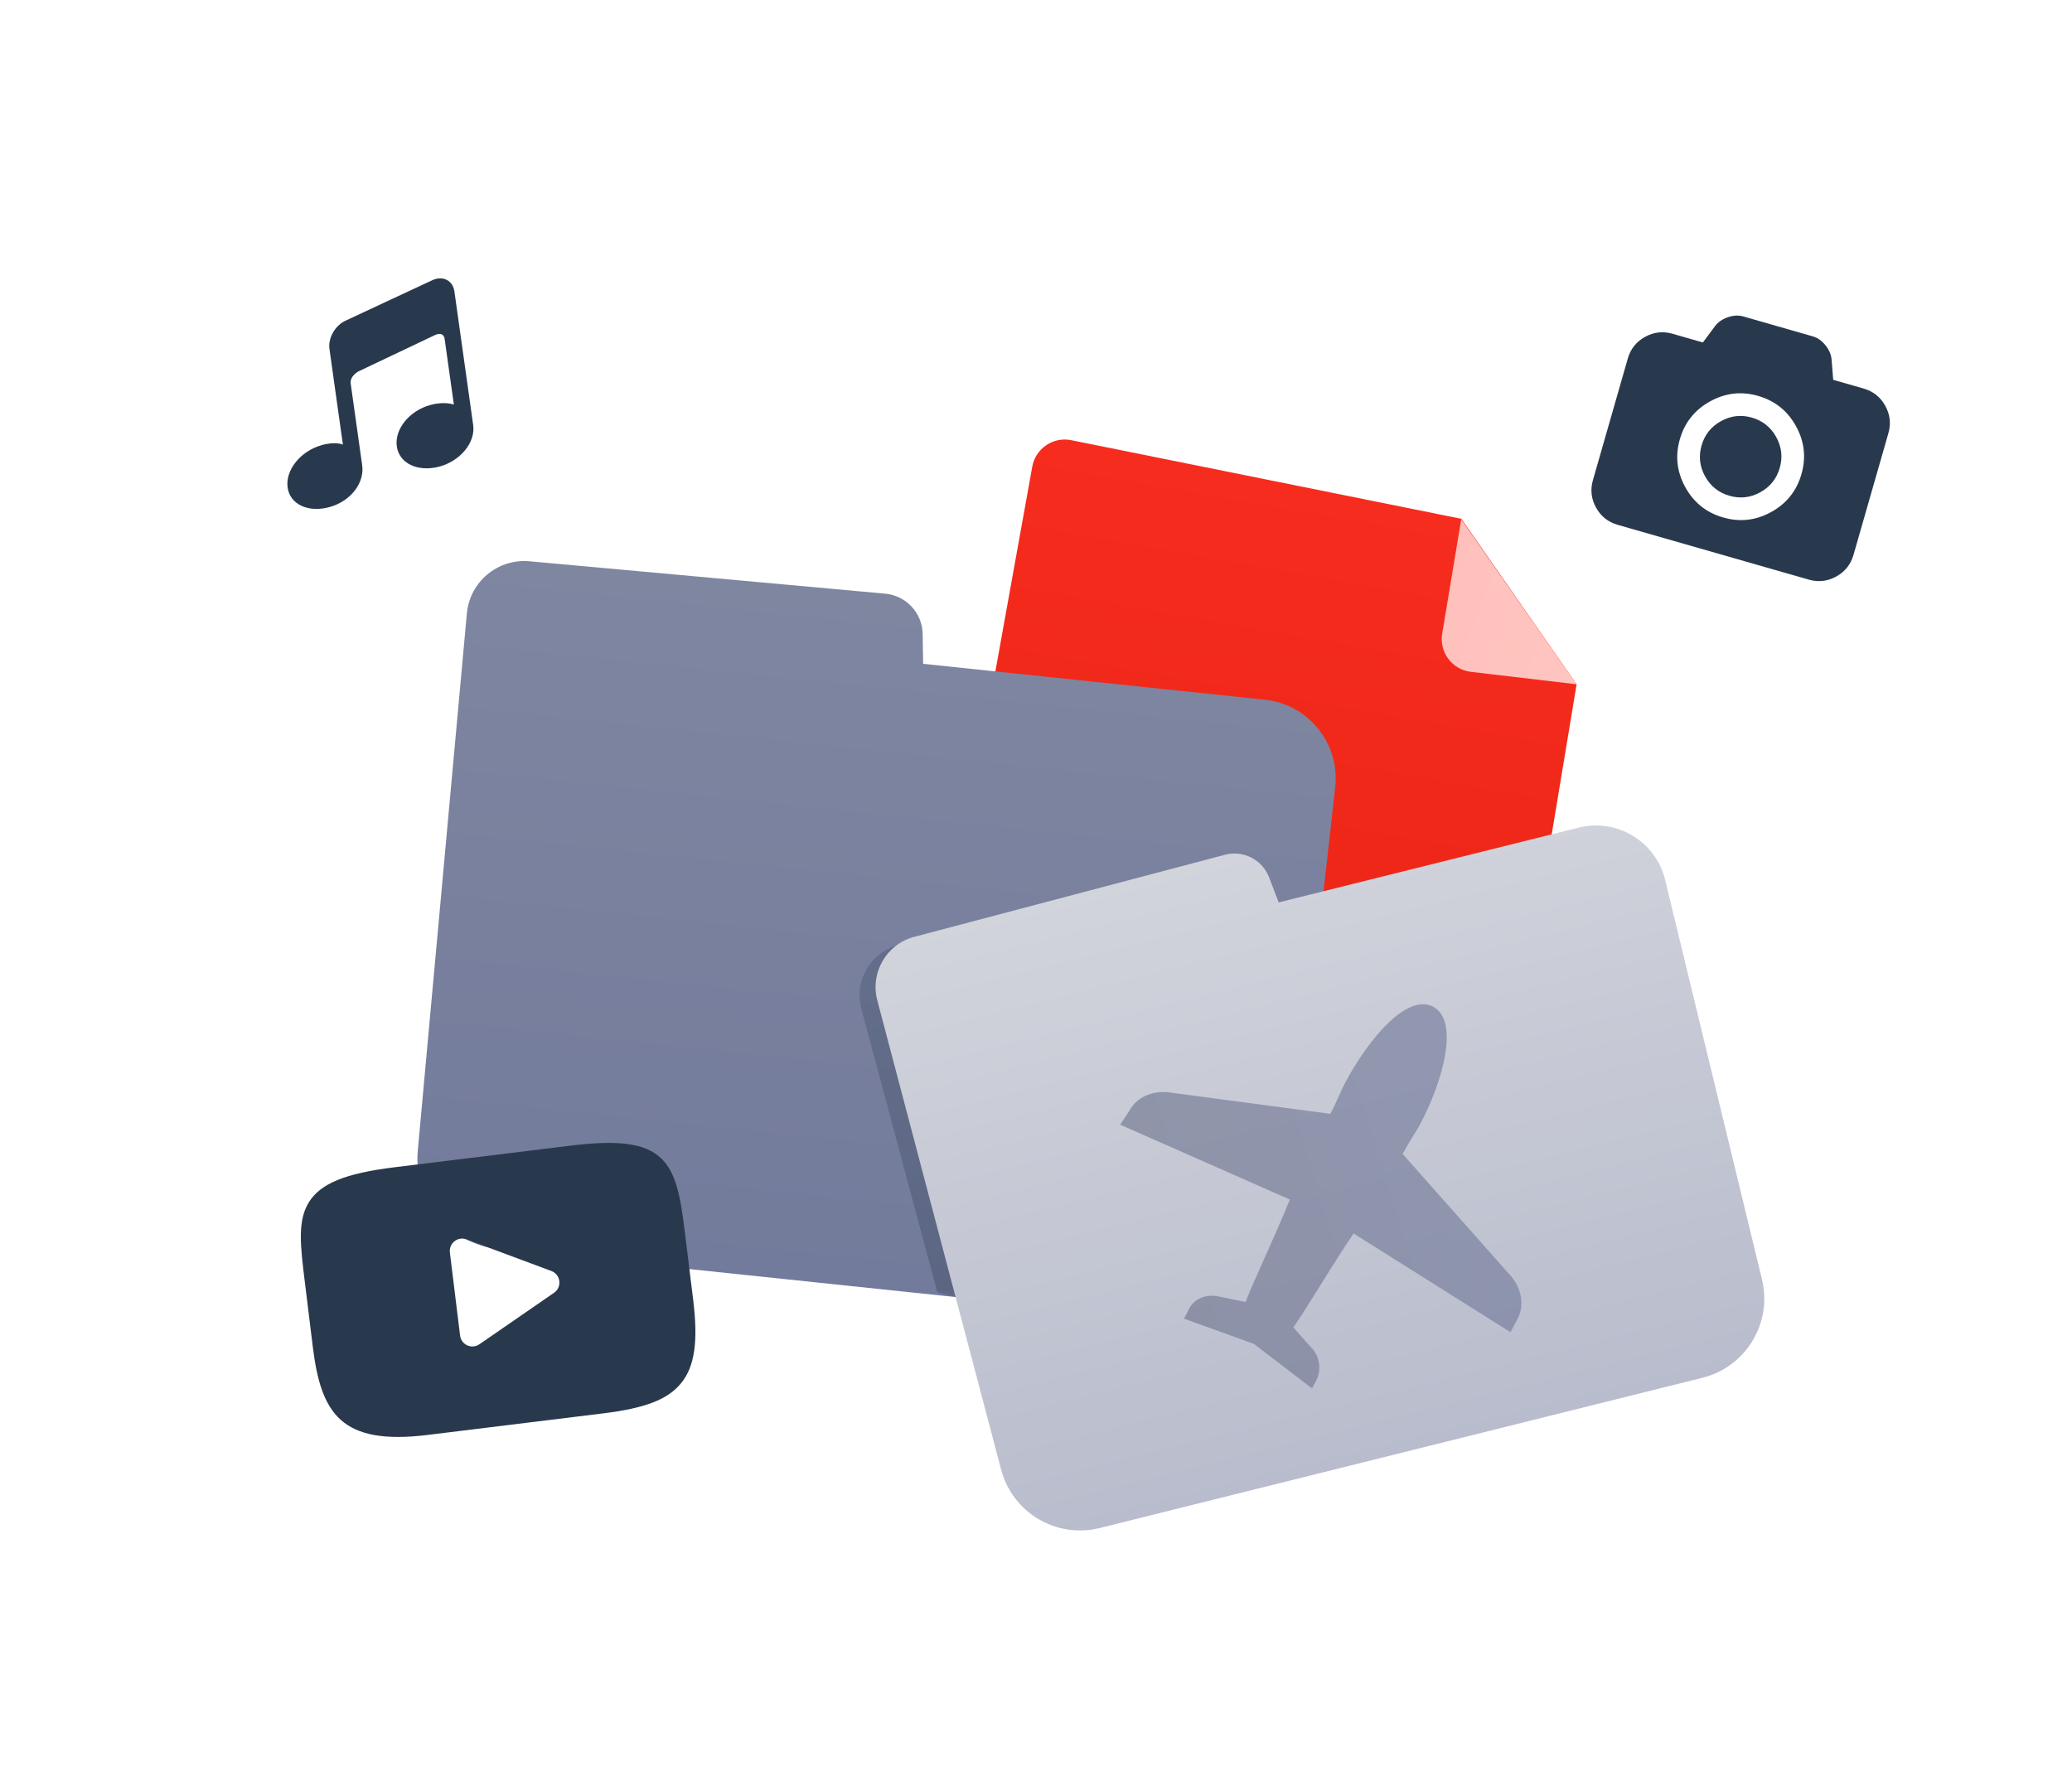
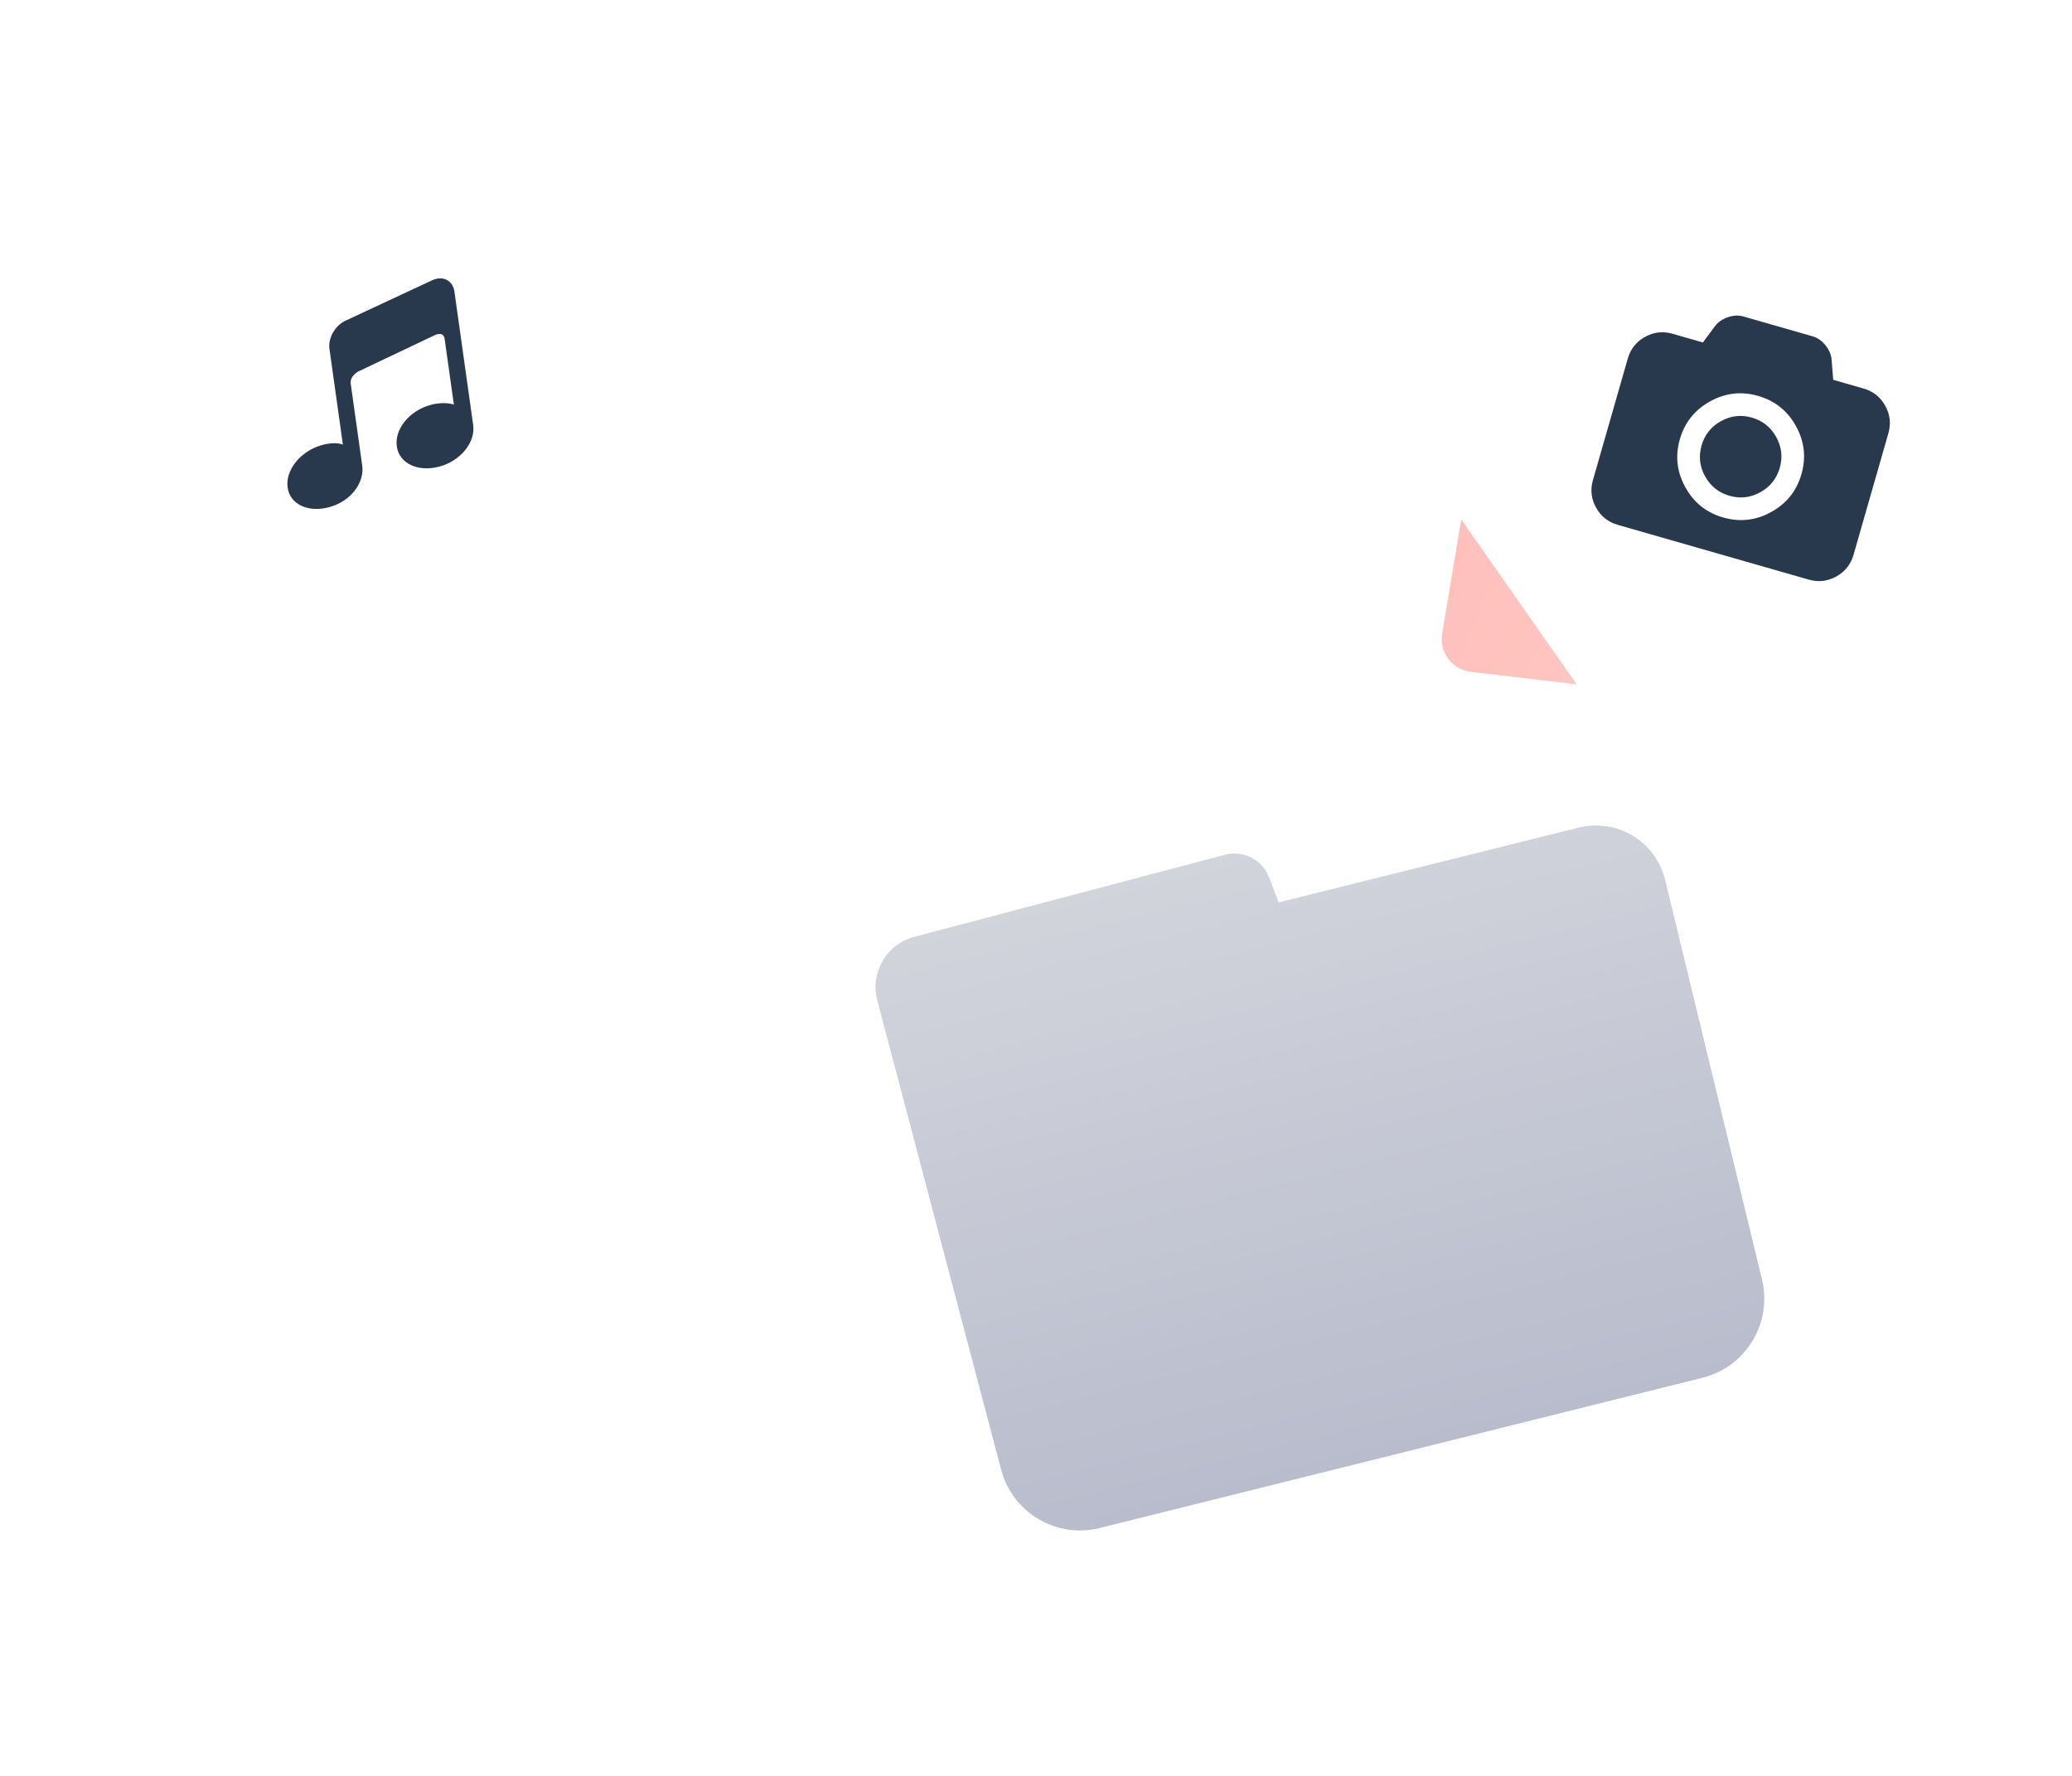
<svg xmlns="http://www.w3.org/2000/svg" width="420" height="360" viewBox="0 0 420 360" fill="none">
  <path fill-rule="evenodd" clip-rule="evenodd" d="M95.99 128.318C157.076 79.053 267.409 29.533 330.314 62.078C393.219 94.622 396.354 226.62 339.652 267.32C282.951 308.02 144.707 303.727 89.558 275.196C34.41 246.664 34.903 177.582 95.99 128.318Z" fill="white" />
-   <path d="M209.243 94.6C209.907 90.914 213.469 88.493 217.14 89.233L296.216 105.171L319.584 138.715L301.171 249.715C300.563 253.382 297.079 255.848 293.418 255.202L190.399 237.037C186.754 236.395 184.326 232.913 184.982 229.271L209.243 94.6Z" fill="url(#paint0_linear)" />
  <mask id="mask0" mask-type="alpha" maskUnits="userSpaceOnUse" x="183" y="87" width="144" height="170">
    <path d="M209.243 94.6C209.907 90.914 213.469 88.493 217.14 89.233L296.216 105.171L319.584 138.715L301.171 249.715C300.563 253.382 297.079 255.848 293.418 255.202L190.399 237.037C186.754 236.395 184.326 232.913 184.982 229.271L209.243 94.6Z" fill="white" />
  </mask>
  <g mask="url(#mask0)">
  </g>
-   <path fill-rule="evenodd" clip-rule="evenodd" d="M94.633 124.365C95.221 117.933 100.909 113.196 107.341 113.781L179.431 120.346C183.683 120.733 186.958 124.264 187.026 128.532L187.123 134.566L256.386 141.846C265.236 142.776 271.637 150.734 270.649 159.578L260.37 251.583C259.248 261.624 250.232 268.876 240.184 267.82L101.069 253.199C91.072 252.148 83.773 243.26 84.688 233.249L94.633 124.365Z" fill="url(#paint1_linear)" />
  <mask id="mask1" mask-type="alpha" maskUnits="userSpaceOnUse" x="81" y="111" width="193" height="159">
    <path fill-rule="evenodd" clip-rule="evenodd" d="M94.633 124.365C95.221 117.933 100.909 113.196 107.341 113.781L179.431 120.346C183.683 120.733 186.958 124.264 187.026 128.532L187.123 134.566L256.386 141.846C265.236 142.776 271.637 150.734 270.649 159.578L260.37 251.583C259.248 261.624 250.232 268.876 240.184 267.82L101.069 253.199C91.072 252.148 83.773 243.26 84.688 233.249L94.633 124.365Z" fill="white" />
  </mask>
  <g mask="url(#mask1)">
-     <path opacity="0.274" fill-rule="evenodd" clip-rule="evenodd" d="M174.593 204.474C173.086 198.845 176.438 193.062 182.072 191.574L245.024 174.945C248.739 173.964 252.596 175.942 253.967 179.531L255.906 184.604L315.479 169.751C323.717 167.697 331.941 173.162 333.237 181.553L347.464 273.64L291.1 287.587L190 262L174.593 204.474Z" fill="url(#paint2_linear)" />
-   </g>
+     </g>
  <path d="M177.828 202.776C176.346 197.156 179.698 191.398 185.318 189.913L248.307 173.275C252.022 172.293 255.879 174.271 257.251 177.86L259.189 182.933L320.007 167.77C327.779 165.832 335.642 170.592 337.529 178.376L357.156 259.351C359.298 268.187 353.905 277.096 345.082 279.296L222.929 309.752C214.15 311.941 205.242 306.671 202.934 297.923L177.828 202.776Z" fill="url(#paint3_linear)" />
  <g opacity="0.653" filter="url(#filter0_i)">
-     <path fill-rule="evenodd" clip-rule="evenodd" d="M284.317 230.927C285.748 228.237 287.019 226.496 287.877 224.882C292.455 216.271 295.899 203.952 290.518 201.09C285.136 198.229 277.261 207.847 272.683 216.458C271.824 218.072 271.092 220.099 269.661 222.789L236.779 218.421C233.516 218.067 230.345 219.487 228.914 222.178L227.072 224.994L261.455 240.17C258.113 248.403 254.234 256.349 252.483 260.94L247.193 259.853C244.754 259.247 241.869 260.129 240.851 262.694L239.992 264.308L254.178 269.435L265.949 278.455L266.808 276.84C267.952 274.688 267.482 271.677 265.616 269.994L262.169 266.091C264.996 262.071 269.415 254.411 274.371 247.038L306.179 267.057L307.61 264.366C309.04 261.675 308.445 258.252 306.326 255.745L284.317 230.927Z" fill="url(#paint4_linear)" />
-   </g>
+     </g>
  <path d="M296.193 105.3L319.584 138.715L298.145 136.193C294.354 135.747 291.706 132.222 292.333 128.457L296.193 105.3Z" fill="url(#paint5_linear)" />
  <path fill-rule="evenodd" clip-rule="evenodd" d="M87.675 56.781L70.084 64.988C67.947 65.936 66.468 68.513 66.781 70.74L69.468 89.861C69.468 89.861 69.505 90.122 69.506 90.129C69.506 90.129 68.048 89.417 65.14 90.254C60.871 91.486 57.809 95.326 58.301 98.833C58.794 102.341 62.629 103.994 66.898 102.763C71.171 101.534 73.911 97.844 73.418 94.335C73.418 94.335 71.309 79.335 71.091 77.78C70.872 76.225 72.648 75.295 72.648 75.295L88.184 67.917C88.184 67.917 89.898 67.06 90.132 68.725C90.366 70.389 91.999 82.012 91.999 82.012C91.999 82.012 92 82.015 92.001 82.022C92.001 82.022 90.21 81.302 87.295 82.079C83.013 83.219 79.94 86.99 80.433 90.496C80.926 94.005 84.771 95.729 89.053 94.587C93.338 93.447 96.41 89.678 95.917 86.169L92.112 59.096C91.799 56.869 89.811 55.833 87.675 56.781Z" fill="#29394D" />
-   <path fill-rule="evenodd" clip-rule="evenodd" d="M133.925 234.726C130.735 231.759 125.431 231.04 115.616 232.246L79.99 236.62C69.95 237.853 64.901 239.931 62.56 243.794C60.278 247.561 60.9 252.622 61.76 259.626L63.399 272.976C65.065 286.545 69.119 293.041 86.653 290.888L122.28 286.513C130.791 285.468 135.361 283.698 138.053 280.404C140.815 277.025 141.549 271.972 140.51 263.508L138.871 250.158C137.964 242.771 137.13 237.706 133.925 234.726ZM112.311 262.065L97.171 272.507C96.833 272.74 96.449 272.883 96.054 272.931C95.607 272.986 95.146 272.921 94.721 272.73C93.921 272.37 93.368 271.619 93.261 270.749L91.191 253.893C91.085 253.025 91.439 252.163 92.126 251.621C92.814 251.078 93.734 250.934 94.554 251.24L111.764 257.654C112.639 257.98 113.26 258.766 113.376 259.693C113.49 260.621 113.08 261.535 112.311 262.065Z" fill="#29394D" />
  <path fill-rule="evenodd" clip-rule="evenodd" d="M382.146 82.255C381.164 80.485 379.702 79.321 377.758 78.764L371.595 76.997L371.265 72.853C371.174 71.855 370.759 70.897 370.019 69.98C369.28 69.063 368.424 68.465 367.452 68.186L353.366 64.147C352.394 63.868 351.351 63.922 350.238 64.308C349.125 64.693 348.265 65.286 347.659 66.084L345.183 69.423L339.021 67.656C337.076 67.099 335.219 67.311 333.449 68.292C331.679 69.273 330.516 70.735 329.958 72.68L322.89 97.33C322.332 99.275 322.544 101.132 323.525 102.902C324.506 104.672 325.969 105.836 327.913 106.393L366.649 117.501C368.594 118.058 370.45 117.846 372.221 116.865C373.99 115.884 375.154 114.421 375.712 112.477L382.78 87.826C383.338 85.882 383.126 84.025 382.146 82.255ZM359.046 103.783C355.942 105.503 352.694 105.877 349.301 104.904C345.907 103.931 343.351 101.893 341.631 98.789C339.91 95.686 339.537 92.438 340.51 89.045C341.483 85.651 343.521 83.095 346.624 81.375C349.728 79.654 352.976 79.281 356.369 80.254C359.762 81.227 362.319 83.265 364.039 86.368C365.76 89.472 366.133 92.72 365.16 96.113C364.187 99.506 362.149 102.063 359.046 103.783Z" fill="#29394D" />
  <path fill-rule="evenodd" clip-rule="evenodd" d="M355.107 84.655C352.924 84.029 350.836 84.269 348.842 85.374C346.847 86.48 345.537 88.124 344.911 90.307C344.285 92.489 344.525 94.578 345.631 96.572C346.736 98.566 348.38 99.876 350.563 100.502C352.745 101.128 354.834 100.888 356.828 99.783C358.823 98.677 360.133 97.034 360.759 94.851C361.385 92.668 361.145 90.58 360.039 88.585C358.934 86.591 357.289 85.281 355.107 84.655Z" fill="#29394D" />
  <defs>
    <filter id="filter0_i" x="225.421" y="199.421" width="86.159" height="86.159" filterUnits="userSpaceOnUse" color-interpolation-filters="sRGB">
      <feFlood flood-opacity="0" result="BackgroundImageFix" />
      <feBlend mode="normal" in="SourceGraphic" in2="BackgroundImageFix" result="shape" />
      <feColorMatrix in="SourceAlpha" type="matrix" values="0 0 0 0 0 0 0 0 0 0 0 0 0 0 0 0 0 0 127 0" result="hardAlpha" />
      <feOffset dy="3" />
      <feComposite in2="hardAlpha" operator="arithmetic" k2="-1" k3="1" />
      <feColorMatrix type="matrix" values="0 0 0 0 0 0 0 0 0 0 0 0 0 0 0 0 0 0 0.197 0" />
      <feBlend mode="normal" in2="shape" result="effect1_innerShadow" />
    </filter>
    <linearGradient id="paint0_linear" x1="209.904" y1="87.789" x2="183.793" y2="235.873" gradientUnits="userSpaceOnUse">
      <stop stop-color="#F62C1E" />
      <stop offset="1" stop-color="#E72212" />
    </linearGradient>
    <linearGradient id="paint1_linear" x1="95.83" y1="111.454" x2="81.152" y2="251.105" gradientUnits="userSpaceOnUse">
      <stop stop-color="#7F86A0" />
      <stop offset="1" stop-color="#737B9C" />
    </linearGradient>
    <linearGradient id="paint2_linear" x1="171.583" y1="193.159" x2="200.769" y2="310.215" gradientUnits="userSpaceOnUse">
      <stop stop-color="#2D4056" />
      <stop offset="1" stop-color="#162435" />
    </linearGradient>
    <linearGradient id="paint3_linear" x1="144.775" y1="198.991" x2="187.12" y2="368.828" gradientUnits="userSpaceOnUse">
      <stop stop-color="#D2D4DC" />
      <stop offset="1" stop-color="#AEB3C6" />
    </linearGradient>
    <linearGradient id="paint4_linear" x1="301.493" y1="232.413" x2="235.507" y2="252.587" gradientUnits="userSpaceOnUse">
      <stop stop-color="#747C9C" />
      <stop offset="1" stop-color="#717790" />
    </linearGradient>
    <linearGradient id="paint5_linear" x1="296.193" y1="105.3" x2="327.907" y2="118.113" gradientUnits="userSpaceOnUse">
      <stop stop-color="#FFC0BC" />
      <stop offset="1" stop-color="#FFC5C0" />
    </linearGradient>
  </defs>
</svg>